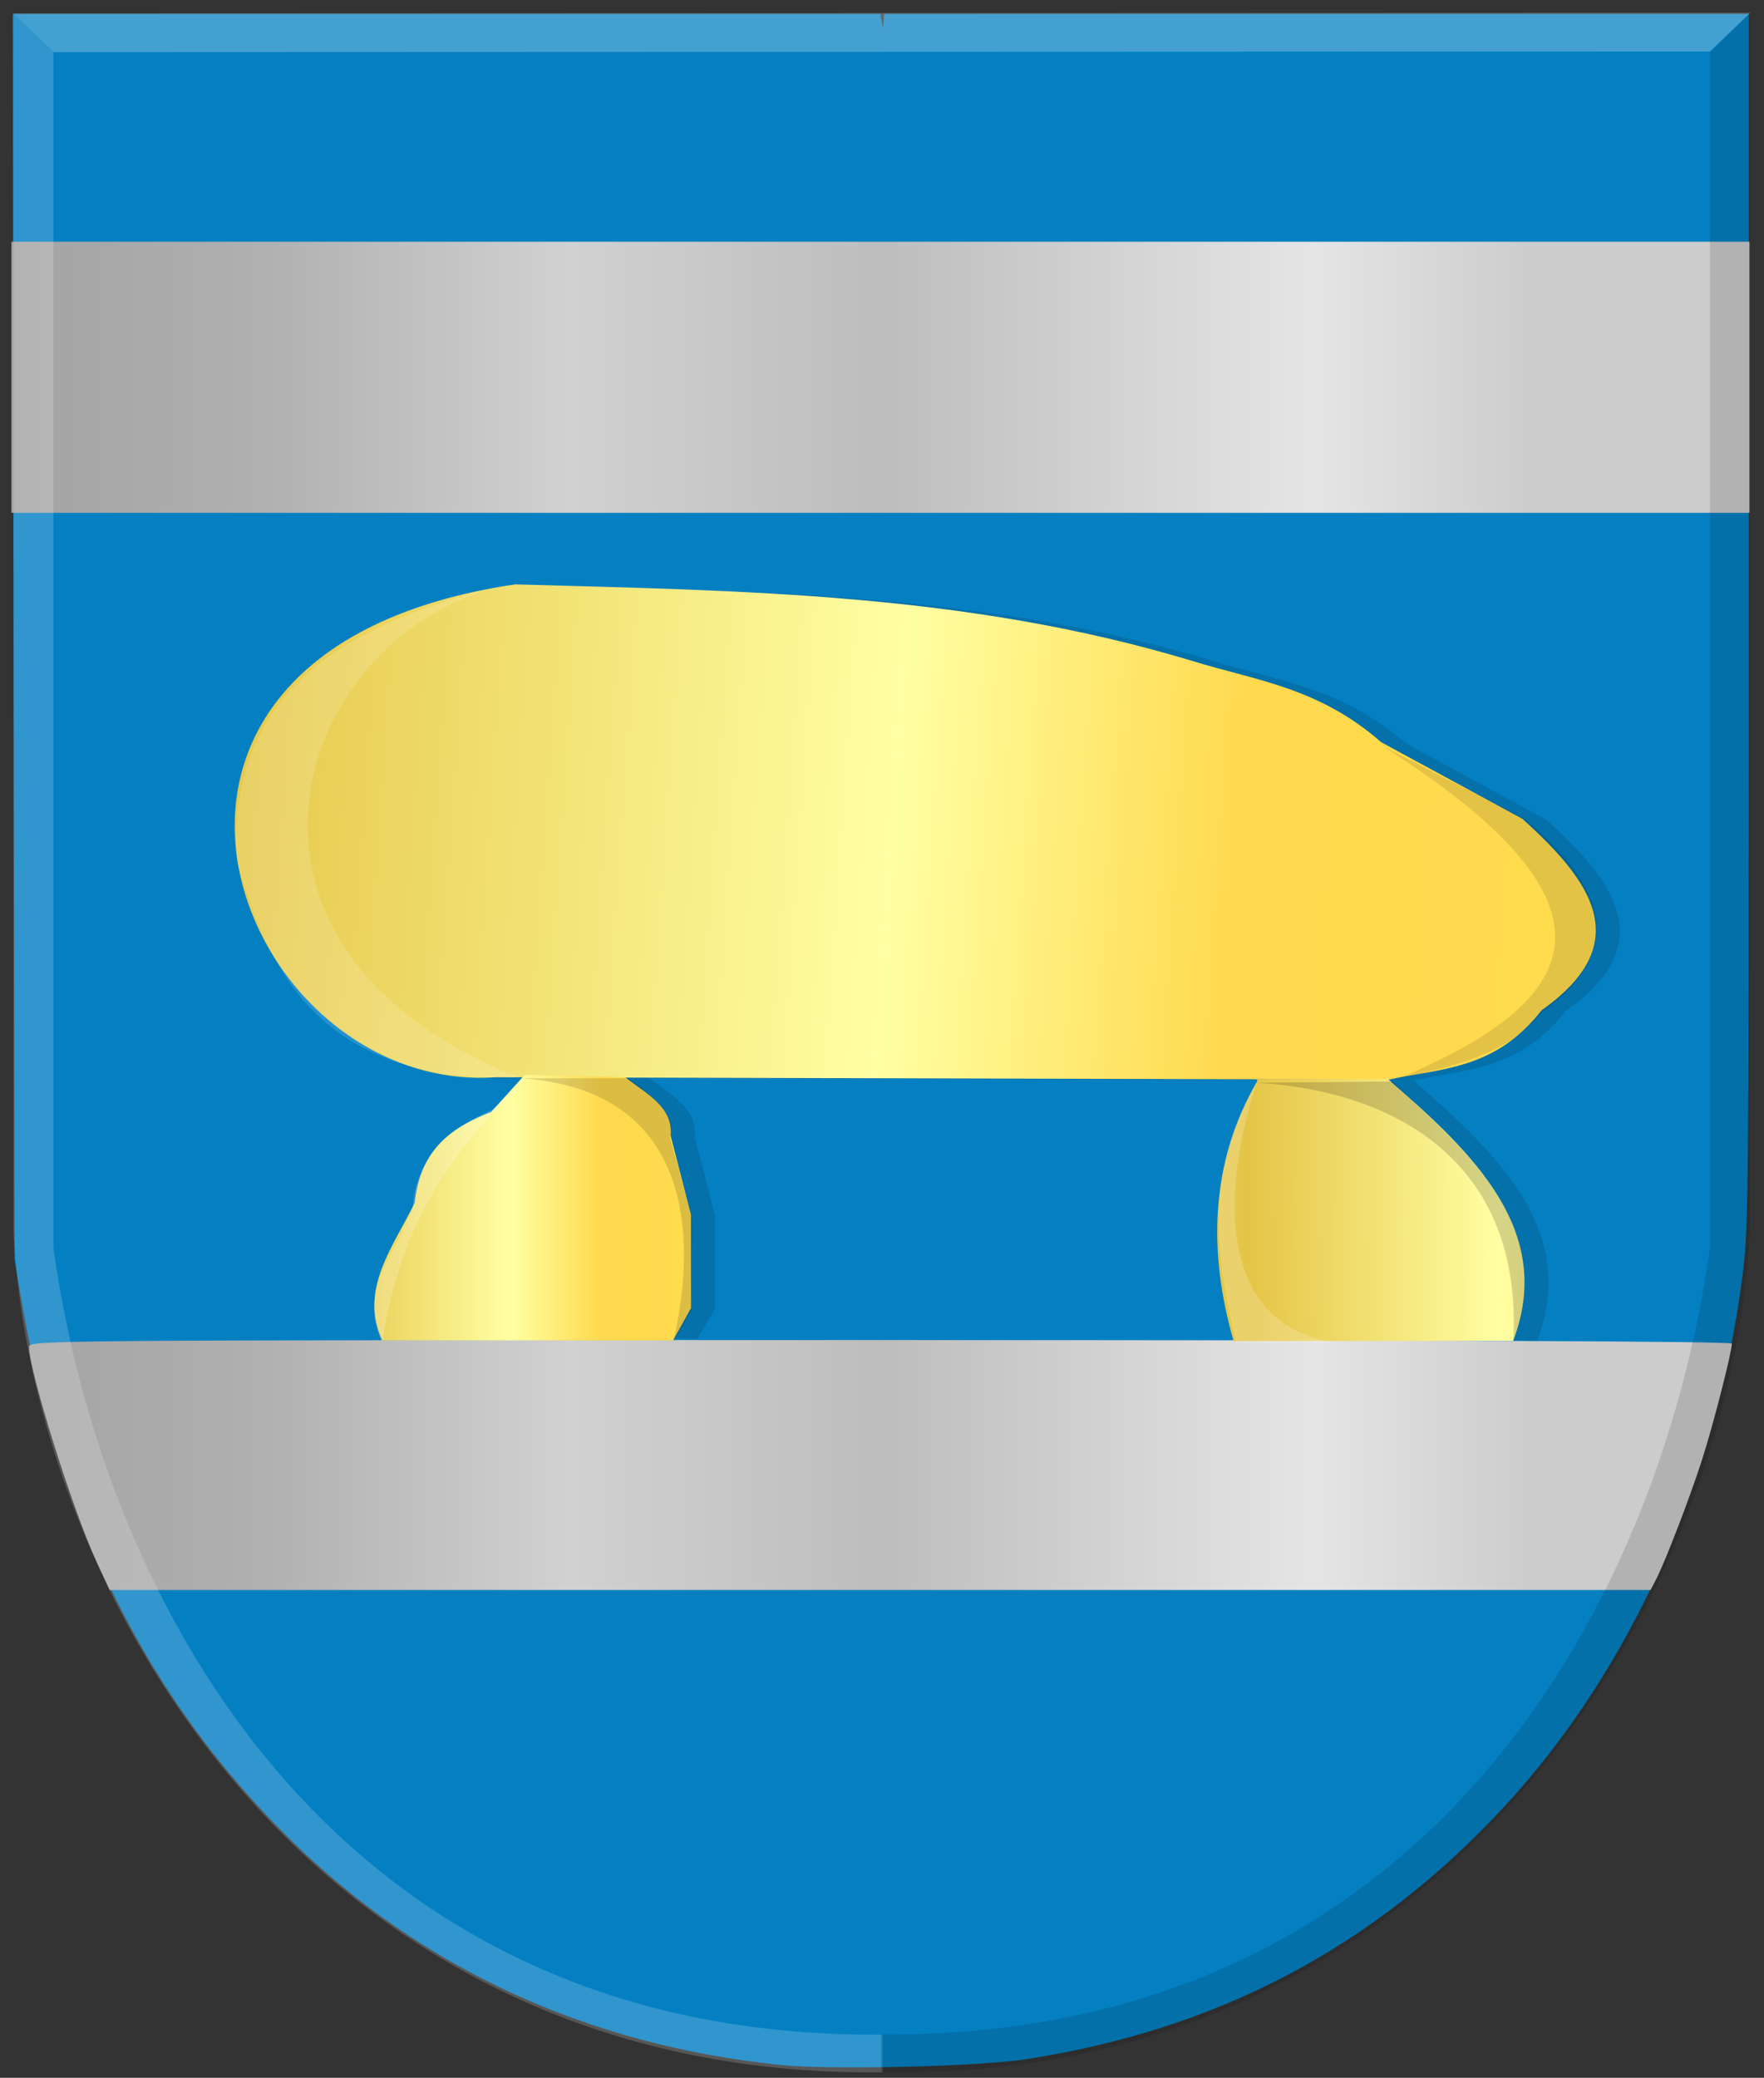
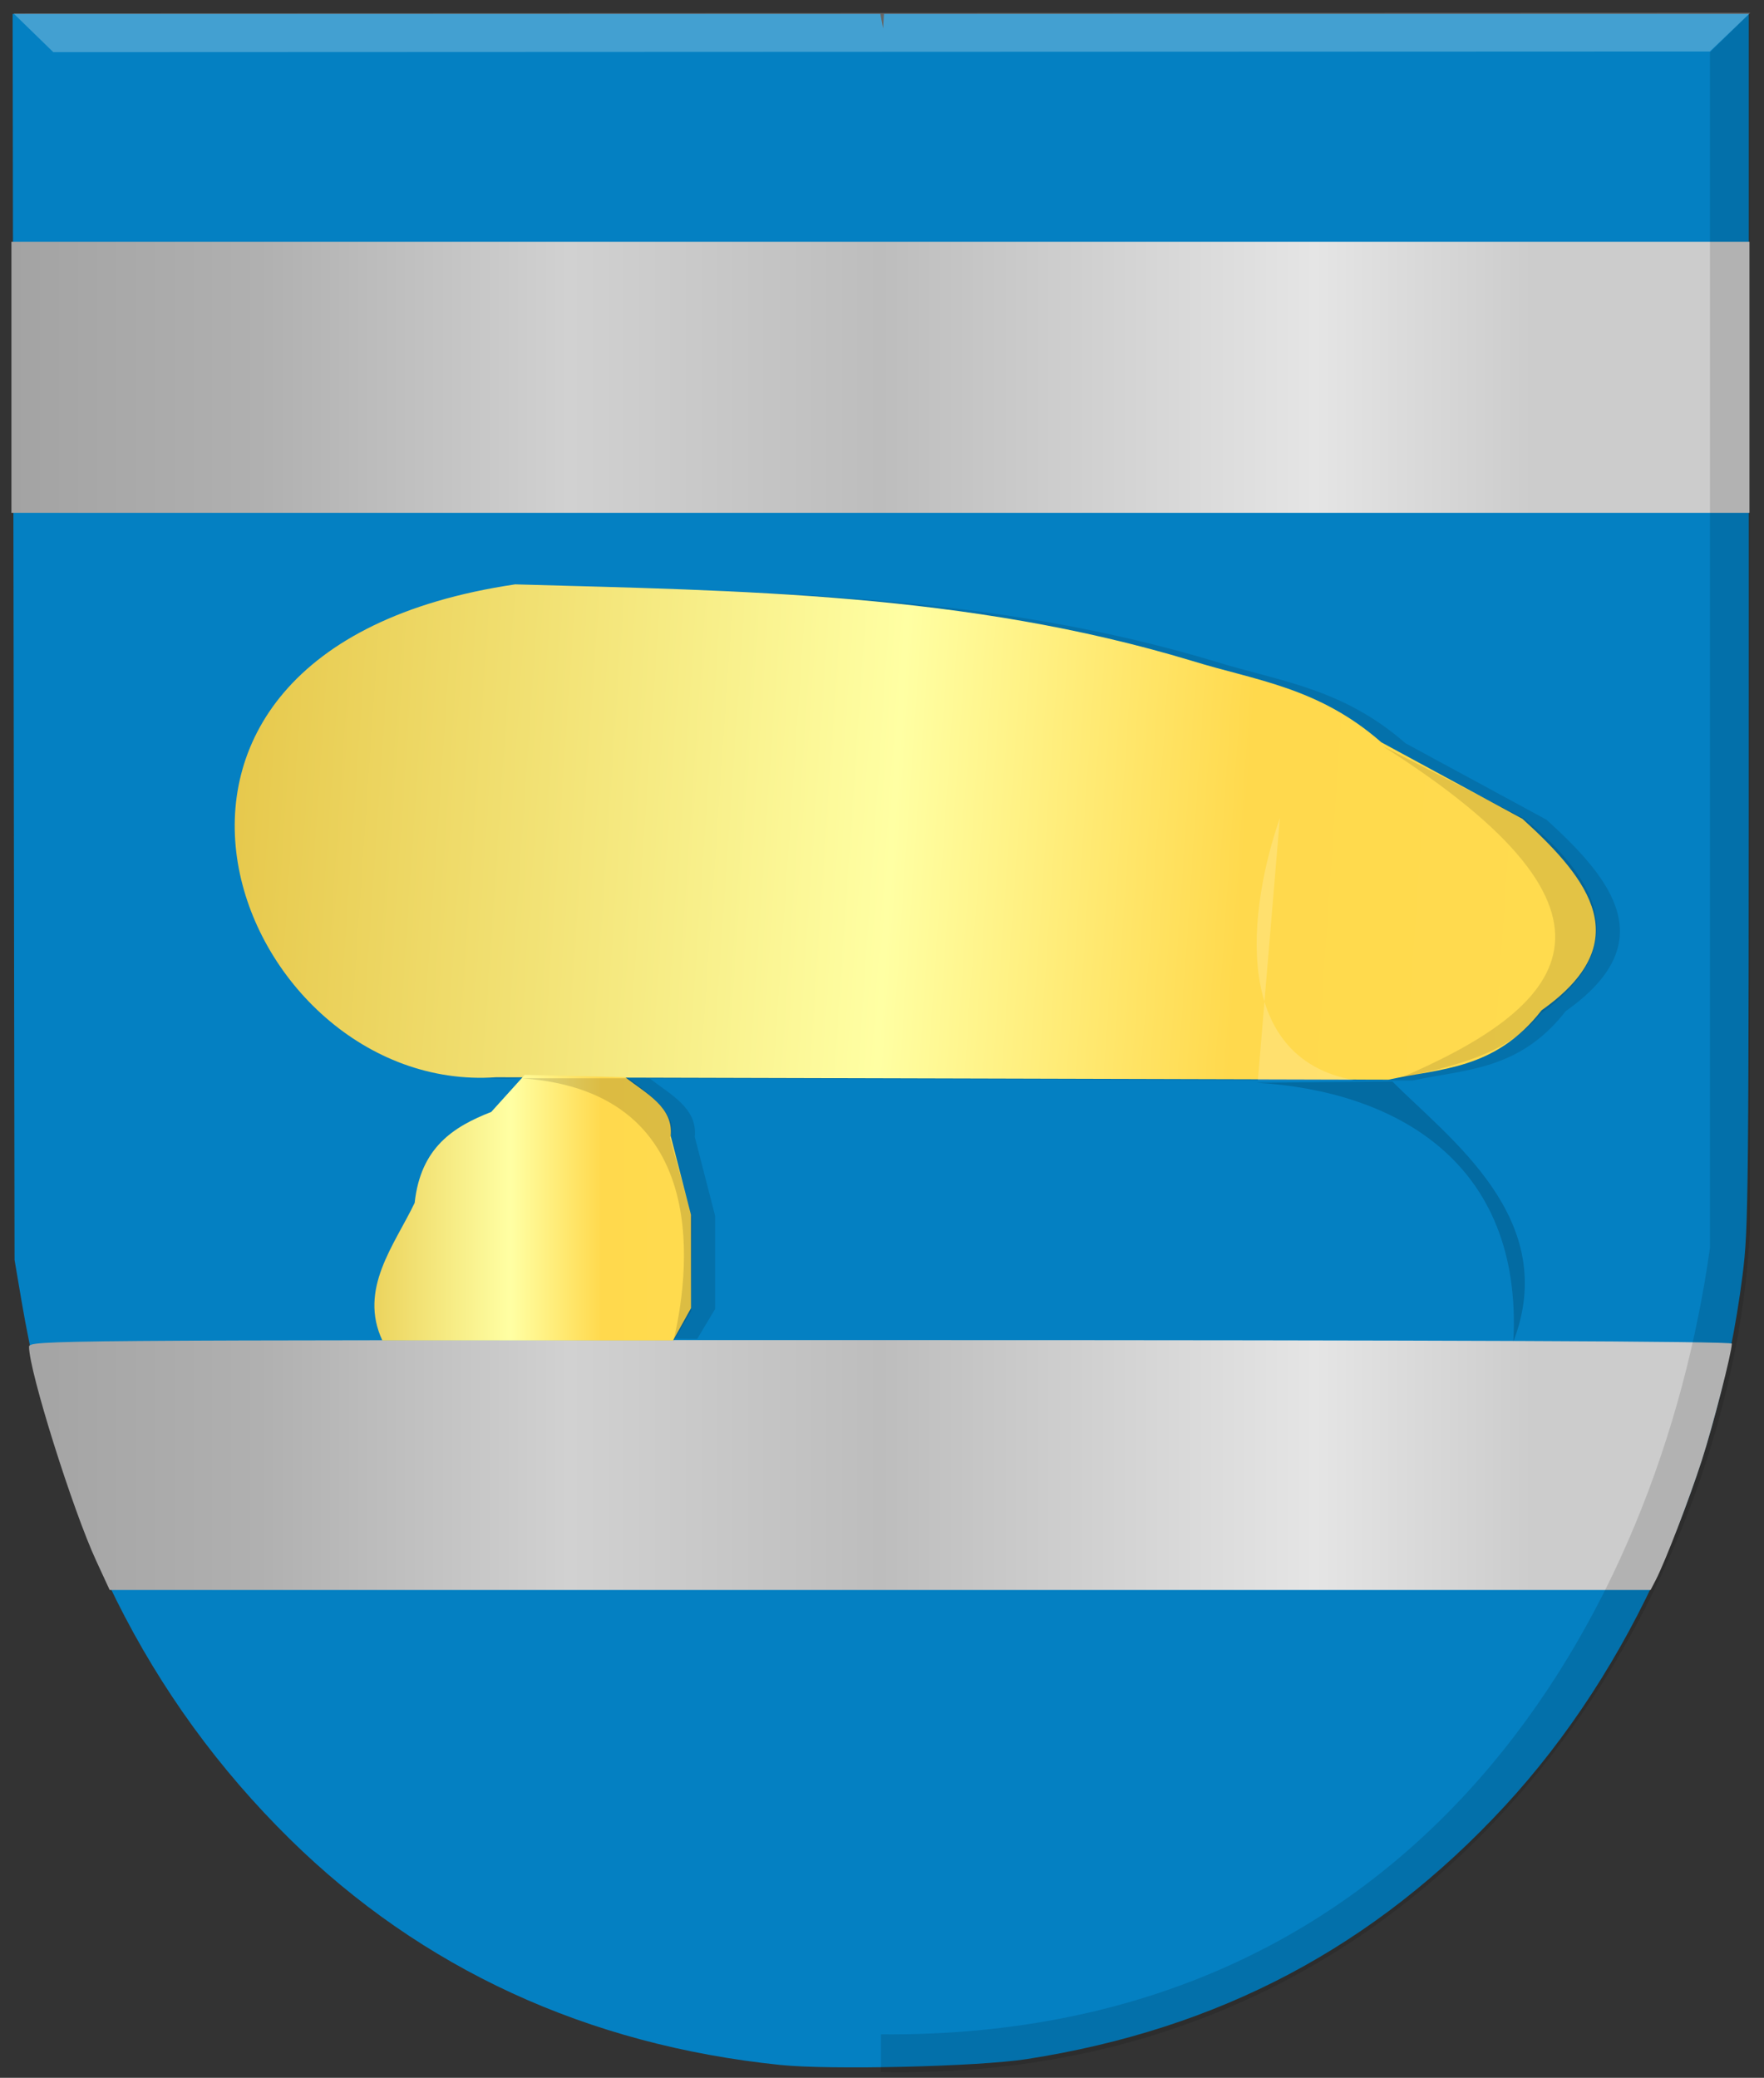
<svg xmlns="http://www.w3.org/2000/svg" xmlns:ns1="http://www.inkscape.org/namespaces/inkscape" xmlns:ns2="http://sodipodi.sourceforge.net/DTD/sodipodi-0.dtd" xmlns:xlink="http://www.w3.org/1999/xlink" id="svg6228" version="1.1" ns1:version="0.48.4 r9939" width="501.094" height="590.24" ns2:docname="Heiden_wapen.svg">
  <rect width="100%" height="100%" fill="#333333" stroke="none" />
  <defs id="defs6232">
    <linearGradient id="linearGradient7554">
      <stop style="stop-color:#000000;stop-opacity:1;" offset="0" id="stop7556" />
      <stop style="stop-color:#000000;stop-opacity:0;" offset="1" id="stop7558" />
    </linearGradient>
    <linearGradient ns1:collect="always" id="linearGradient7536">
      <stop style="stop-color:#000000;stop-opacity:1;" offset="0" id="stop7538" />
      <stop style="stop-color:#000000;stop-opacity:0;" offset="1" id="stop7540" />
    </linearGradient>
    <ns1:perspective ns2:type="inkscape:persp3d" ns1:vp_x="0 : 0.5 : 1" ns1:vp_y="0 : 1000 : 0" ns1:vp_z="1 : 0.5 : 1" ns1:persp3d-origin="0.5 : 0.33333333 : 1" id="perspective6236" />
    <ns1:perspective id="perspective6760" ns1:persp3d-origin="0.5 : 0.33333333 : 1" ns1:vp_z="1 : 0.5 : 1" ns1:vp_y="0 : 1000 : 0" ns1:vp_x="0 : 0.5 : 1" ns2:type="inkscape:persp3d" />
    <ns1:perspective id="perspective6784" ns1:persp3d-origin="0.5 : 0.33333333 : 1" ns1:vp_z="1 : 0.5 : 1" ns1:vp_y="0 : 1000 : 0" ns1:vp_x="0 : 0.5 : 1" ns2:type="inkscape:persp3d" />
    <ns1:perspective id="perspective6818" ns1:persp3d-origin="0.5 : 0.33333333 : 1" ns1:vp_z="1 : 0.5 : 1" ns1:vp_y="0 : 1000 : 0" ns1:vp_x="0 : 0.5 : 1" ns2:type="inkscape:persp3d" />
    <ns1:perspective id="perspective6818-9" ns1:persp3d-origin="0.5 : 0.33333333 : 1" ns1:vp_z="1 : 0.5 : 1" ns1:vp_y="0 : 1000 : 0" ns1:vp_x="0 : 0.5 : 1" ns2:type="inkscape:persp3d" />
    <ns1:perspective id="perspective6859" ns1:persp3d-origin="0.5 : 0.33333333 : 1" ns1:vp_z="1 : 0.5 : 1" ns1:vp_y="0 : 1000 : 0" ns1:vp_x="0 : 0.5 : 1" ns2:type="inkscape:persp3d" />
    <filter id="filter6896" ns1:label="Fancy blur" ns1:menu="Blurs" ns1:menu-tooltip="Smooth colorized contour which allows desaturation and hue rotation" color-interpolation-filters="sRGB">
      <feGaussianBlur id="feGaussianBlur6898" stdDeviation="5" result="result1" />
      <feComposite id="feComposite6900" in2="result1" operator="arithmetic" k2="2" in="result1" k1="0" k3="0" k4="0" />
    </filter>
    <ns1:perspective id="perspective6910" ns1:persp3d-origin="0.5 : 0.33333333 : 1" ns1:vp_z="1 : 0.5 : 1" ns1:vp_y="0 : 1000 : 0" ns1:vp_x="0 : 0.5 : 1" ns2:type="inkscape:persp3d" />
    <ns1:perspective id="perspective6910-3" ns1:persp3d-origin="0.5 : 0.33333333 : 1" ns1:vp_z="1 : 0.5 : 1" ns1:vp_y="0 : 1000 : 0" ns1:vp_x="0 : 0.5 : 1" ns2:type="inkscape:persp3d" />
    <ns1:perspective id="perspective7033" ns1:persp3d-origin="0.5 : 0.33333333 : 1" ns1:vp_z="1 : 0.5 : 1" ns1:vp_y="0 : 1000 : 0" ns1:vp_x="0 : 0.5 : 1" ns2:type="inkscape:persp3d" />
    <ns1:perspective id="perspective7033-6" ns1:persp3d-origin="0.5 : 0.33333333 : 1" ns1:vp_z="1 : 0.5 : 1" ns1:vp_y="0 : 1000 : 0" ns1:vp_x="0 : 0.5 : 1" ns2:type="inkscape:persp3d" />
    <ns1:perspective id="perspective7033-8" ns1:persp3d-origin="0.5 : 0.33333333 : 1" ns1:vp_z="1 : 0.5 : 1" ns1:vp_y="0 : 1000 : 0" ns1:vp_x="0 : 0.5 : 1" ns2:type="inkscape:persp3d" />
    <ns1:perspective id="perspective7077" ns1:persp3d-origin="0.5 : 0.33333333 : 1" ns1:vp_z="1 : 0.5 : 1" ns1:vp_y="0 : 1000 : 0" ns1:vp_x="0 : 0.5 : 1" ns2:type="inkscape:persp3d" />
    <ns1:perspective id="perspective7152" ns1:persp3d-origin="0.5 : 0.33333333 : 1" ns1:vp_z="1 : 0.5 : 1" ns1:vp_y="0 : 1000 : 0" ns1:vp_x="0 : 0.5 : 1" ns2:type="inkscape:persp3d" />
    <ns1:perspective id="perspective7152-5" ns1:persp3d-origin="0.5 : 0.33333333 : 1" ns1:vp_z="1 : 0.5 : 1" ns1:vp_y="0 : 1000 : 0" ns1:vp_x="0 : 0.5 : 1" ns2:type="inkscape:persp3d" />
    <ns1:perspective id="perspective7183" ns1:persp3d-origin="0.5 : 0.33333333 : 1" ns1:vp_z="1 : 0.5 : 1" ns1:vp_y="0 : 1000 : 0" ns1:vp_x="0 : 0.5 : 1" ns2:type="inkscape:persp3d" />
    <ns1:perspective id="perspective7207" ns1:persp3d-origin="0.5 : 0.33333333 : 1" ns1:vp_z="1 : 0.5 : 1" ns1:vp_y="0 : 1000 : 0" ns1:vp_x="0 : 0.5 : 1" ns2:type="inkscape:persp3d" />
    <ns1:perspective id="perspective7231" ns1:persp3d-origin="0.5 : 0.33333333 : 1" ns1:vp_z="1 : 0.5 : 1" ns1:vp_y="0 : 1000 : 0" ns1:vp_x="0 : 0.5 : 1" ns2:type="inkscape:persp3d" />
    <ns1:perspective id="perspective7231-0" ns1:persp3d-origin="0.5 : 0.33333333 : 1" ns1:vp_z="1 : 0.5 : 1" ns1:vp_y="0 : 1000 : 0" ns1:vp_x="0 : 0.5 : 1" ns2:type="inkscape:persp3d" />
    <ns1:perspective id="perspective7231-5" ns1:persp3d-origin="0.5 : 0.33333333 : 1" ns1:vp_z="1 : 0.5 : 1" ns1:vp_y="0 : 1000 : 0" ns1:vp_x="0 : 0.5 : 1" ns2:type="inkscape:persp3d" />
    <ns1:perspective id="perspective7405" ns1:persp3d-origin="0.5 : 0.33333333 : 1" ns1:vp_z="1 : 0.5 : 1" ns1:vp_y="0 : 1000 : 0" ns1:vp_x="0 : 0.5 : 1" ns2:type="inkscape:persp3d" />
    <ns1:perspective id="perspective7437" ns1:persp3d-origin="0.5 : 0.33333333 : 1" ns1:vp_z="1 : 0.5 : 1" ns1:vp_y="0 : 1000 : 0" ns1:vp_x="0 : 0.5 : 1" ns2:type="inkscape:persp3d" />
    <ns1:perspective id="perspective7437-5" ns1:persp3d-origin="0.5 : 0.33333333 : 1" ns1:vp_z="1 : 0.5 : 1" ns1:vp_y="0 : 1000 : 0" ns1:vp_x="0 : 0.5 : 1" ns2:type="inkscape:persp3d" />
    <ns1:perspective id="perspective7513" ns1:persp3d-origin="0.5 : 0.33333333 : 1" ns1:vp_z="1 : 0.5 : 1" ns1:vp_y="0 : 1000 : 0" ns1:vp_x="0 : 0.5 : 1" ns2:type="inkscape:persp3d" />
    <filter id="filter6896-2" ns1:label="Fancy blur" ns1:menu="Blurs" ns1:menu-tooltip="Smooth colorized contour which allows desaturation and hue rotation" color-interpolation-filters="sRGB">
      <feGaussianBlur id="feGaussianBlur6898-4" stdDeviation="5" result="result1" />
      <feComposite k4="0" k3="0" k1="0" id="feComposite6900-6" in2="result1" operator="arithmetic" k2="2" in="result1" />
    </filter>
    <linearGradient ns1:collect="always" xlink:href="#linearGradient7536" id="linearGradient7542" x1="-578.017" y1="176.239" x2="-112.538" y2="176.239" gradientUnits="userSpaceOnUse" gradientTransform="translate(1173.667,171.769)" />
    <linearGradient ns1:collect="always" xlink:href="#linearGradient7554" id="linearGradient7564" x1="9.227" y1="299.94" x2="474.706" y2="299.94" gradientUnits="userSpaceOnUse" gradientTransform="matrix(-1,0,0,1,1070.356,48.068)" />
    <ns1:perspective id="perspective7576" ns1:persp3d-origin="0.5 : 0.33333333 : 1" ns1:vp_z="1 : 0.5 : 1" ns1:vp_y="0 : 1000 : 0" ns1:vp_x="0 : 0.5 : 1" ns2:type="inkscape:persp3d" />
    <ns1:perspective id="perspective5594" ns1:persp3d-origin="0.5 : 0.33333333 : 1" ns1:vp_z="1 : 0.5 : 1" ns1:vp_y="0 : 1000 : 0" ns1:vp_x="0 : 0.5 : 1" ns2:type="inkscape:persp3d" />
    <ns1:perspective id="perspective5608" ns1:persp3d-origin="0.5 : 0.33333333 : 1" ns1:vp_z="1 : 0.5 : 1" ns1:vp_y="0 : 1000 : 0" ns1:vp_x="0 : 0.5 : 1" ns2:type="inkscape:persp3d" />
    <ns1:perspective id="perspective6132" ns1:persp3d-origin="0.5 : 0.33333333 : 1" ns1:vp_z="1 : 0.5 : 1" ns1:vp_y="0 : 1000 : 0" ns1:vp_x="0 : 0.5 : 1" ns2:type="inkscape:persp3d" />
    <ns1:perspective id="perspective6160" ns1:persp3d-origin="0.5 : 0.33333333 : 1" ns1:vp_z="1 : 0.5 : 1" ns1:vp_y="0 : 1000 : 0" ns1:vp_x="0 : 0.5 : 1" ns2:type="inkscape:persp3d" />
    <ns1:perspective id="perspective6182" ns1:persp3d-origin="0.5 : 0.33333333 : 1" ns1:vp_z="1 : 0.5 : 1" ns1:vp_y="0 : 1000 : 0" ns1:vp_x="0 : 0.5 : 1" ns2:type="inkscape:persp3d" />
    <ns1:perspective id="perspective6210" ns1:persp3d-origin="0.5 : 0.33333333 : 1" ns1:vp_z="1 : 0.5 : 1" ns1:vp_y="0 : 1000 : 0" ns1:vp_x="0 : 0.5 : 1" ns2:type="inkscape:persp3d" />
    <ns1:perspective id="perspective6250" ns1:persp3d-origin="0.5 : 0.33333333 : 1" ns1:vp_z="1 : 0.5 : 1" ns1:vp_y="0 : 1000 : 0" ns1:vp_x="0 : 0.5 : 1" ns2:type="inkscape:persp3d" />
    <linearGradient ns1:collect="always" xlink:href="#linearGradient7554-4" id="linearGradient7564-1" x1="9.227" y1="299.94" x2="474.706" y2="299.94" gradientUnits="userSpaceOnUse" gradientTransform="matrix(-1,0,0,1,1070.356,48.068)" />
    <linearGradient id="linearGradient7554-4">
      <stop style="stop-color:#000000;stop-opacity:1;" offset="0" id="stop7556-2" />
      <stop style="stop-color:#000000;stop-opacity:0;" offset="1" id="stop7558-3" />
    </linearGradient>
    <linearGradient ns1:collect="always" xlink:href="#linearGradient7536-2" id="linearGradient7542-2" x1="-578.017" y1="176.239" x2="-112.538" y2="176.239" gradientUnits="userSpaceOnUse" gradientTransform="translate(1173.667,171.769)" />
    <linearGradient ns1:collect="always" id="linearGradient7536-2">
      <stop style="stop-color:#000000;stop-opacity:1;" offset="0" id="stop7538-1" />
      <stop style="stop-color:#000000;stop-opacity:0;" offset="1" id="stop7540-6" />
    </linearGradient>
    <linearGradient ns1:collect="always" xlink:href="#linearGradient27406-2-7-7-3-5-61" id="linearGradient9359" gradientUnits="userSpaceOnUse" gradientTransform="matrix(-1,0,0,1,694.99,490.273)" x1="-244.978" y1="284.702" x2="248.215" y2="284.702" />
    <linearGradient id="linearGradient27406-2-7-7-3-5-61">
      <stop style="stop-color:#cc992d;stop-opacity:1;" offset="0" id="stop27408-0-3-2-0-7-4" />
      <stop style="stop-color:#e1a832;stop-opacity:1;" offset="0.143" id="stop27410-0-5-4-8-8-23" />
      <stop id="stop27412-6-0-5-7-2-2" offset="0.321" style="stop-color:#e5cf5c;stop-opacity:1;" />
      <stop style="stop-color:#e5c547;stop-opacity:1;" offset="0.5" id="stop27414-5-0-2-2-7-2" />
      <stop id="stop27416-1-6-2-8-8-1" offset="0.75" style="stop-color:#ffffa3;stop-opacity:1;" />
      <stop style="stop-color:#ffd94d;stop-opacity:1;" offset="0.875" id="stop27418-6-5-5-3-0-6" />
      <stop id="stop27420-1-1-8-7-2-8" offset="1" style="stop-color:#ffdb4e;stop-opacity:1;" />
    </linearGradient>
    <linearGradient gradientTransform="matrix(-1,0,0,1,3.237,0)" gradientUnits="userSpaceOnUse" y2="284.702" x2="248.215" y1="284.702" x1="-244.978" id="linearGradient8968" xlink:href="#linearGradient27406-2-7-7-3-5-61" ns1:collect="always" />
    <linearGradient ns1:collect="always" xlink:href="#linearGradient27406-2-7-7-3-5-61-7" id="linearGradient9359-1" gradientUnits="userSpaceOnUse" gradientTransform="matrix(-1,0,0,1,694.99,490.273)" x1="-244.978" y1="284.702" x2="248.215" y2="284.702" />
    <linearGradient id="linearGradient27406-2-7-7-3-5-61-7">
      <stop style="stop-color:#cc992d;stop-opacity:1;" offset="0" id="stop27408-0-3-2-0-7-4-4" />
      <stop style="stop-color:#e1a832;stop-opacity:1;" offset="0.143" id="stop27410-0-5-4-8-8-23-0" />
      <stop id="stop27412-6-0-5-7-2-2-9" offset="0.321" style="stop-color:#e5cf5c;stop-opacity:1;" />
      <stop style="stop-color:#e5c547;stop-opacity:1;" offset="0.5" id="stop27414-5-0-2-2-7-2-4" />
      <stop id="stop27416-1-6-2-8-8-1-8" offset="0.75" style="stop-color:#ffffa3;stop-opacity:1;" />
      <stop style="stop-color:#ffd94d;stop-opacity:1;" offset="0.875" id="stop27418-6-5-5-3-0-6-8" />
      <stop id="stop27420-1-1-8-7-2-8-2" offset="1" style="stop-color:#ffdb4e;stop-opacity:1;" />
    </linearGradient>
    <linearGradient ns1:collect="always" xlink:href="#linearGradient27406-2-7-7-3-5-61-5" id="linearGradient9359-5" gradientUnits="userSpaceOnUse" gradientTransform="matrix(-1,0,0,1,694.99,490.273)" x1="-244.978" y1="284.702" x2="248.215" y2="284.702" />
    <linearGradient id="linearGradient27406-2-7-7-3-5-61-5">
      <stop style="stop-color:#cc992d;stop-opacity:1;" offset="0" id="stop27408-0-3-2-0-7-4-1" />
      <stop style="stop-color:#e1a832;stop-opacity:1;" offset="0.143" id="stop27410-0-5-4-8-8-23-7" />
      <stop id="stop27412-6-0-5-7-2-2-1" offset="0.321" style="stop-color:#e5cf5c;stop-opacity:1;" />
      <stop style="stop-color:#e5c547;stop-opacity:1;" offset="0.5" id="stop27414-5-0-2-2-7-2-1" />
      <stop id="stop27416-1-6-2-8-8-1-5" offset="0.75" style="stop-color:#ffffa3;stop-opacity:1;" />
      <stop style="stop-color:#ffd94d;stop-opacity:1;" offset="0.875" id="stop27418-6-5-5-3-0-6-2" />
      <stop id="stop27420-1-1-8-7-2-8-7" offset="1" style="stop-color:#ffdb4e;stop-opacity:1;" />
    </linearGradient>
    <linearGradient id="linearGradient4070-6-1">
      <stop style="stop-color:#a3a3a3;stop-opacity:1;" offset="0" id="stop4072-2-3" />
      <stop style="stop-color:#b0b0b0;stop-opacity:1;" offset="0.143" id="stop4074-3-2" />
      <stop id="stop4076-8-1" offset="0.321" style="stop-color:#d1d1d1;stop-opacity:1;" />
      <stop style="stop-color:#bdbdbd;stop-opacity:1;" offset="0.5" id="stop4078-2-6" />
      <stop id="stop4080-6-3" offset="0.75" style="stop-color:#e5e5e5;stop-opacity:1;" />
      <stop style="stop-color:#cccccc;stop-opacity:1;" offset="0.875" id="stop4082-2-8" />
      <stop id="stop4084-7-3" offset="1" style="stop-color:#cccccc;stop-opacity:1;" />
    </linearGradient>
    <linearGradient gradientTransform="matrix(-1,0,0,1,-904.38,-1214.771)" gradientUnits="userSpaceOnUse" y2="1521.872" x2="-1157.101" y1="1521.872" x1="-1418.855" id="linearGradient15804" xlink:href="#linearGradient4070-6-1" ns1:collect="always" />
    <linearGradient id="linearGradient15717" ns1:collect="always">
      <stop id="stop15719" offset="0" style="stop-color:#ffffff;stop-opacity:1;" />
      <stop id="stop15721" offset="1" style="stop-color:#ffffff;stop-opacity:0;" />
    </linearGradient>
    <linearGradient gradientTransform="matrix(-1,0,0,1,-1056.336,-1214.771)" gradientUnits="userSpaceOnUse" y2="1605.392" x2="-1343.402" y1="1605.392" x1="-1384.51" id="linearGradient15723" xlink:href="#linearGradient15717" ns1:collect="always" />
    <filter id="filter15949" ns1:collect="always" color-interpolation-filters="sRGB">
      <feGaussianBlur id="feGaussianBlur15951" stdDeviation="1.434" ns1:collect="always" />
    </filter>
    <linearGradient id="linearGradient23124">
      <stop style="stop-color:#cc992d;stop-opacity:1;" offset="0" id="stop23126" />
      <stop style="stop-color:#e1a832;stop-opacity:1;" offset="0.143" id="stop23128" />
      <stop id="stop23130" offset="0.321" style="stop-color:#e5cf5c;stop-opacity:1;" />
      <stop style="stop-color:#e5c547;stop-opacity:1;" offset="0.5" id="stop23132" />
      <stop id="stop23134" offset="0.75" style="stop-color:#ffffa3;stop-opacity:1;" />
      <stop style="stop-color:#ffd94d;stop-opacity:1;" offset="0.875" id="stop23136" />
      <stop id="stop23138" offset="1" style="stop-color:#ffdb4e;stop-opacity:1;" />
    </linearGradient>
    <linearGradient ns1:collect="always" xlink:href="#linearGradient4053-4-8-3-8" id="linearGradient15856" gradientUnits="userSpaceOnUse" gradientTransform="matrix(-1,0,0,1,-244.154,-1945.895)" x1="-649.145" y1="2202.972" x2="-483.659" y2="2202.972" />
    <filter id="filter16073" ns1:collect="always" color-interpolation-filters="sRGB">
      <feGaussianBlur id="feGaussianBlur16075" stdDeviation="0.976" ns1:collect="always" />
    </filter>
    <filter height="1.656" y="-0.328" width="1.226" x="-0.113" id="filter16157" ns1:collect="always" color-interpolation-filters="sRGB">
      <feGaussianBlur id="feGaussianBlur16159" stdDeviation="3.125" ns1:collect="always" />
    </filter>
    <filter id="filter16323" ns1:collect="always" color-interpolation-filters="sRGB">
      <feGaussianBlur id="feGaussianBlur16325" stdDeviation="1.266" ns1:collect="always" />
    </filter>
    <linearGradient id="linearGradient4053-4-8-3-8">
      <stop style="stop-color:#cc992d;stop-opacity:1;" offset="0" id="stop4055-9-6-3-1" />
      <stop style="stop-color:#e1a832;stop-opacity:1;" offset="0.143" id="stop4057-8-0-4-3" />
      <stop id="stop4059-2-1-2-6" offset="0.321" style="stop-color:#e5cf5c;stop-opacity:1;" />
      <stop style="stop-color:#e5c547;stop-opacity:1;" offset="0.5" id="stop4061-4-2-2-7" />
      <stop id="stop4063-5-6-0-8" offset="0.75" style="stop-color:#ffffa3;stop-opacity:1;" />
      <stop style="stop-color:#ffd94d;stop-opacity:1;" offset="0.875" id="stop4065-2-0-1-9" />
      <stop id="stop4067-9-5-2-5" offset="1" style="stop-color:#ffdb4e;stop-opacity:1;" />
    </linearGradient>
    <linearGradient gradientTransform="matrix(-1,0,0,1,-1495.613,-1433.241)" gradientUnits="userSpaceOnUse" y2="1821.438" x2="-1792.981" y1="1821.438" x1="-1947.815" id="linearGradient16219" xlink:href="#linearGradient4053-4-8-3-8" ns1:collect="always" />
    <filter height="1.193" y="-0.096" width="1.314" x="-0.157" id="filter16291" ns1:collect="always" color-interpolation-filters="sRGB">
      <feGaussianBlur id="feGaussianBlur16293" stdDeviation="0.91" ns1:collect="always" />
    </filter>
    <linearGradient id="linearGradient16247" ns1:collect="always">
      <stop id="stop16249" offset="0" style="stop-color:#ffffff;stop-opacity:1;" />
      <stop id="stop16251" offset="1" style="stop-color:#ffffff;stop-opacity:0;" />
    </linearGradient>
    <radialGradient gradientUnits="userSpaceOnUse" gradientTransform="matrix(1,0,0,1.542,0,-531.115)" r="8.071" fy="763.515" fx="-781.429" cy="763.515" cx="-781.429" id="radialGradient16253" xlink:href="#linearGradient16247" ns1:collect="always" />
    <linearGradient ns1:collect="always" xlink:href="#linearGradient4070-6-1" id="linearGradient4431" x1="-416.537" y1="393.673" x2="77.184" y2="393.673" gradientUnits="userSpaceOnUse" />
    <linearGradient ns1:collect="always" xlink:href="#linearGradient27406-2-7-7-3-5-61-5" id="linearGradient4439" x1="-762.775" y1="315.472" x2="34.037" y2="369.847" gradientUnits="userSpaceOnUse" />
    <linearGradient ns1:collect="always" xlink:href="#linearGradient23124" id="linearGradient4447" x1="-429.476" y1="476.557" x2="-222.989" y2="476.557" gradientUnits="userSpaceOnUse" />
    <linearGradient ns1:collect="always" xlink:href="#linearGradient4053-4-8-3-8" id="linearGradient4455" x1="-205.011" y1="474.491" x2="76.315" y2="470.413" gradientUnits="userSpaceOnUse" />
  </defs>
  <ns2:namedview pagecolor="#ffffff" bordercolor="#666666" borderopacity="1" objecttolerance="10" gridtolerance="10" guidetolerance="10" ns1:pageopacity="0" ns1:pageshadow="2" ns1:window-width="1600" ns1:window-height="837" id="namedview6230" showgrid="false" ns1:zoom="1.0403514" ns1:cx="397.91912" ns1:cy="371.69408" ns1:window-x="-8" ns1:window-y="-8" ns1:window-maximized="1" ns1:current-layer="layer1" fit-margin-top="0" fit-margin-left="0" fit-margin-right="0" fit-margin-bottom="0" />
  <g transform="translate(419.781,-133.5)" id="layer1" ns1:label="Laag 1">
    <path ns1:connector-curvature="0" id="path20827-7-1-9-9-4-6" d="m -198.134,720.08 c -54.8,-5.649 -101.921,-27.351 -139.309,-64.161 -40.424,-39.799 -65.584,-90.259 -76.224,-152.877 l -1.978,-11.647 -0.276,-176.972 -0.274,-176.973 123.245,0 123.244,0 0.393,2.072 0.393,2.071 0.125,-2.071 0.125,-2.072 122.834,0 122.834,0 0,172.104 c 0,165.635 -0.07,172.634 -1.78,186.179 -7.275,57.545 -31.624,111.924 -67.51,150.772 -36.962,40.015 -81.157,63.412 -135.841,71.917 -13.72,2.134 -55.728,3.129 -69.999,1.658 z" style="fill:#0480c2;fill-opacity:1;stroke:none" />
    <path style="fill:url(#linearGradient4431);fill-opacity:1.0" d="m -392.434,576.923 c -6.739,-14.596 -19.095,-53.951 -19.095,-60.818 0,-1.905 3.487,-1.932 241.853,-1.932 161.884,0 241.853,0.333 241.853,1.008 0,2.498 -5.403,23.502 -8.544,33.215 -3.55,10.977 -10.424,28.827 -13.064,33.926 l -1.476,2.851 -218.859,0 -218.858,0 -3.809,-8.25 z m -24.103,-336.25 0,-38.5 246.86,0 246.86,0 0,38.5 0,38.5 -246.86,0 -246.86,0 0,-38.5 z" id="path3214" ns1:connector-curvature="0" />
    <path ns2:nodetypes="ccccc" ns1:connector-curvature="0" id="path4533-2-0-0-0-5-9-6-9-9-0-1-9-6-4" d="m -415.937,137.316 11.293,10.996 470.587,-0.186 11.483,-10.98 z" style="fill:#ffffff;fill-opacity:0.25;stroke:#000000;stroke-width:3.122px;stroke-linecap:butt;stroke-linejoin:miter;stroke-opacity:0" />
-     <path ns1:connector-curvature="0" ns2:nodetypes="ccccccc" id="path4509-9-6-3-0-8-3-9-5-8-5-1-2-7-5-1-2" d="m -415.935,137.308 11.33,11.11 0,339.634 c 14.539,103.737 82.258,224.709 235.493,223.421 l 0,10.696 c -161.21,2.005 -241.516,-135.704 -246.823,-238.621 z" style="fill:#ffffff;fill-opacity:0.179;stroke:#000000;stroke-width:3.122px;stroke-linecap:butt;stroke-linejoin:miter;stroke-opacity:0" />
    <path ns1:connector-curvature="0" ns2:nodetypes="ccccccc" id="path4509-9-2-6-1-6-0-4-7-9-5-8-1-4-8-5" d="m 77.295,137.225 -11.33,11.11 0,339.634 c -14.54,103.737 -82.258,224.708 -235.493,223.421 l 0,10.696 c 161.094,3.22 241.492,-135.454 246.823,-238.621 l 0,-346.239 z" style="fill:#000000;fill-opacity:0.127;stroke:#000000;stroke-width:3.122px;stroke-linecap:butt;stroke-linejoin:miter;stroke-opacity:0" />
    <path style="fill:#0471ab;fill-opacity:1;stroke:#000000;stroke-width:1px;stroke-linecap:butt;stroke-linejoin:miter;stroke-opacity:0" d="m -272.043,439.77 c -73.981,5.139 -123.435,-120.955 5.438,-140.014 64.117,1.81 128.233,2.378 192.35,21.75 17.898,5.549 35.797,7.418 53.695,23.109 l 40.101,21.75 c 19.264,17.454 32.668,35.133 5.438,54.374 -13.203,16.943 -28.584,16.468 -43.5,19.711 l -253.521,-0.68 z" id="path6196" ns2:nodetypes="cccccccc" ns1:connector-curvature="0" />
    <path style="fill:#0471ab;fill-opacity:1;stroke:#000000;stroke-width:1px;stroke-linecap:butt;stroke-linejoin:miter;stroke-opacity:0" d="m -263.886,439.09 -9.515,10.535 c -10.668,4.167 -20.036,10.022 -21.75,25.828 -5.79,12.073 -16.668,23.129 -9.855,37.722 l 83.261,0.68 5.098,-8.496 0,-26.508 -5.777,-22.429 c 0.838,-8.122 -6.876,-11.968 -12.914,-16.652 l -28.547,-0.68 z" id="path6198" ns2:nodetypes="cccccccccc" ns1:connector-curvature="0" />
-     <path style="fill:#0471ab;fill-opacity:1;stroke:#000000;stroke-width:1px;stroke-linecap:butt;stroke-linejoin:miter;stroke-opacity:0" d="m -55.805,440.636 c -13.717,23.857 -13.879,48.304 -6.797,73.066 l 79.523,0.68 c 11.814,-31.169 -11.071,-53.029 -35.683,-74.425 l -37.043,0.68 z" id="path6200" ns2:nodetypes="ccccc" ns1:connector-curvature="0" />
    <path style="fill:url(#linearGradient4439);fill-opacity:1;stroke:#000000;stroke-width:1px;stroke-linecap:butt;stroke-linejoin:miter;stroke-opacity:0" d="m -278.883,439.514 c -73.981,5.139 -123.435,-120.955 5.438,-140.014 64.117,1.81 128.233,2.378 192.35,21.75 17.898,5.549 35.797,7.418 53.695,23.109 l 40.101,21.75 c 19.264,17.454 32.668,35.133 5.438,54.374 -13.203,16.943 -28.584,16.468 -43.5,19.711 l -253.521,-0.68 z" id="path6196-2" ns2:nodetypes="cccccccc" ns1:connector-curvature="0" />
    <path style="fill:url(#linearGradient4447);fill-opacity:1;stroke:#000000;stroke-width:1px;stroke-linecap:butt;stroke-linejoin:miter;stroke-opacity:0" d="m -270.727,438.834 -9.515,10.535 c -10.668,4.167 -20.036,10.022 -21.75,25.828 -5.79,12.073 -15.989,24.488 -9.176,39.082 l 82.581,0 5.098,-9.176 0,-26.508 -5.777,-22.429 c 0.838,-8.122 -6.876,-11.968 -12.914,-16.652 l -28.547,-0.68 z" id="path6198-7" ns2:nodetypes="cccccccccc" ns1:connector-curvature="0" />
-     <path style="fill:url(#linearGradient4455);fill-opacity:1;stroke:#000000;stroke-width:1px;stroke-linecap:butt;stroke-linejoin:miter;stroke-opacity:0" d="m -62.645,440.635 c -13.717,23.857 -13.793,49.069 -6.712,73.83 l 79.438,-0.085 c 11.814,-31.169 -11.071,-53.029 -35.683,-74.425 l -37.163,0.079 z" id="path6200-6" ns2:nodetypes="cccccc" ns1:connector-curvature="0" />
    <path style="fill:#000000;fill-opacity:0.165;stroke:#000000;stroke-width:1px;stroke-linecap:butt;stroke-linejoin:miter;stroke-opacity:0" d="m -62.822,441.072 38.569,-0.36 c 16.222,16.31 47.836,39.041 34.363,73.893 2.766,-51.441 -34.039,-71.246 -72.932,-73.533 z" id="path6230" ns2:nodetypes="cccc" ns1:connector-curvature="0" />
    <path style="fill:#000000;fill-opacity:0.139;stroke:#000000;stroke-width:1px;stroke-linecap:butt;stroke-linejoin:miter;stroke-opacity:0" d="m -271.526,439.811 30.278,0 c 7.668,5.607 14.211,11.214 11.775,16.821 l 6.248,22.589 -0.24,26.674 -5.046,8.651 c 3.922,-16.339 12.888,-70.833 -43.014,-74.734 z" id="path6232" ns2:nodetypes="ccccccc" ns1:connector-curvature="0" />
    <path style="fill:#000000;fill-opacity:0.111;stroke:#000000;stroke-width:1px;stroke-linecap:butt;stroke-linejoin:miter;stroke-opacity:0" d="m -27.137,345.372 c 76.37,48.38 52.436,74.244 4.325,94.68 15.062,-3.72 30.728,-6.383 40.852,-18.744 25.353,-18.423 17.486,-36.847 -4.806,-55.27 l -40.371,-20.666 z" id="path6234" ns2:nodetypes="ccccc" ns1:connector-curvature="0" />
-     <path style="fill:#ffffff;fill-opacity:0.144;stroke:#000000;stroke-width:1px;stroke-linecap:butt;stroke-linejoin:miter;stroke-opacity:0" d="m -274.169,299.233 c -61.912,12.372 -92.662,103.172 1.922,140.337 -57.803,1.628 -71.338,-31.25 -80.261,-61.518 -2.89,-49.934 32.951,-68.271 78.339,-78.82 z" id="path6236" ns2:nodetypes="cccc" ns1:connector-curvature="0" />
-     <path style="fill:#ffffff;fill-opacity:0.199;stroke:#000000;stroke-width:1px;stroke-linecap:butt;stroke-linejoin:miter;stroke-opacity:0" d="m -270.324,440.051 -9.612,8.651 c -12.345,5.546 -21.715,13.407 -22.588,27.875 -4.141,12.439 -15.969,22.572 -8.651,38.449 5.046,-35.901 21.868,-56.813 40.852,-74.975 z" id="path6238" ns2:nodetypes="ccccc" ns1:connector-curvature="0" />
-     <path style="fill:#ffffff;fill-opacity:0.185;stroke:#000000;stroke-width:1px;stroke-linecap:butt;stroke-linejoin:miter;stroke-opacity:0" d="m -62.462,440.352 c -15.869,26.453 -11.775,50.558 -6.248,74.494 l 27.395,0 c -35.431,-6.357 -30.002,-48.969 -21.147,-74.494 z" id="path6240" ns2:nodetypes="cccc" ns1:connector-curvature="0" />
+     <path style="fill:#ffffff;fill-opacity:0.185;stroke:#000000;stroke-width:1px;stroke-linecap:butt;stroke-linejoin:miter;stroke-opacity:0" d="m -62.462,440.352 l 27.395,0 c -35.431,-6.357 -30.002,-48.969 -21.147,-74.494 z" id="path6240" ns2:nodetypes="cccc" ns1:connector-curvature="0" />
  </g>
</svg>